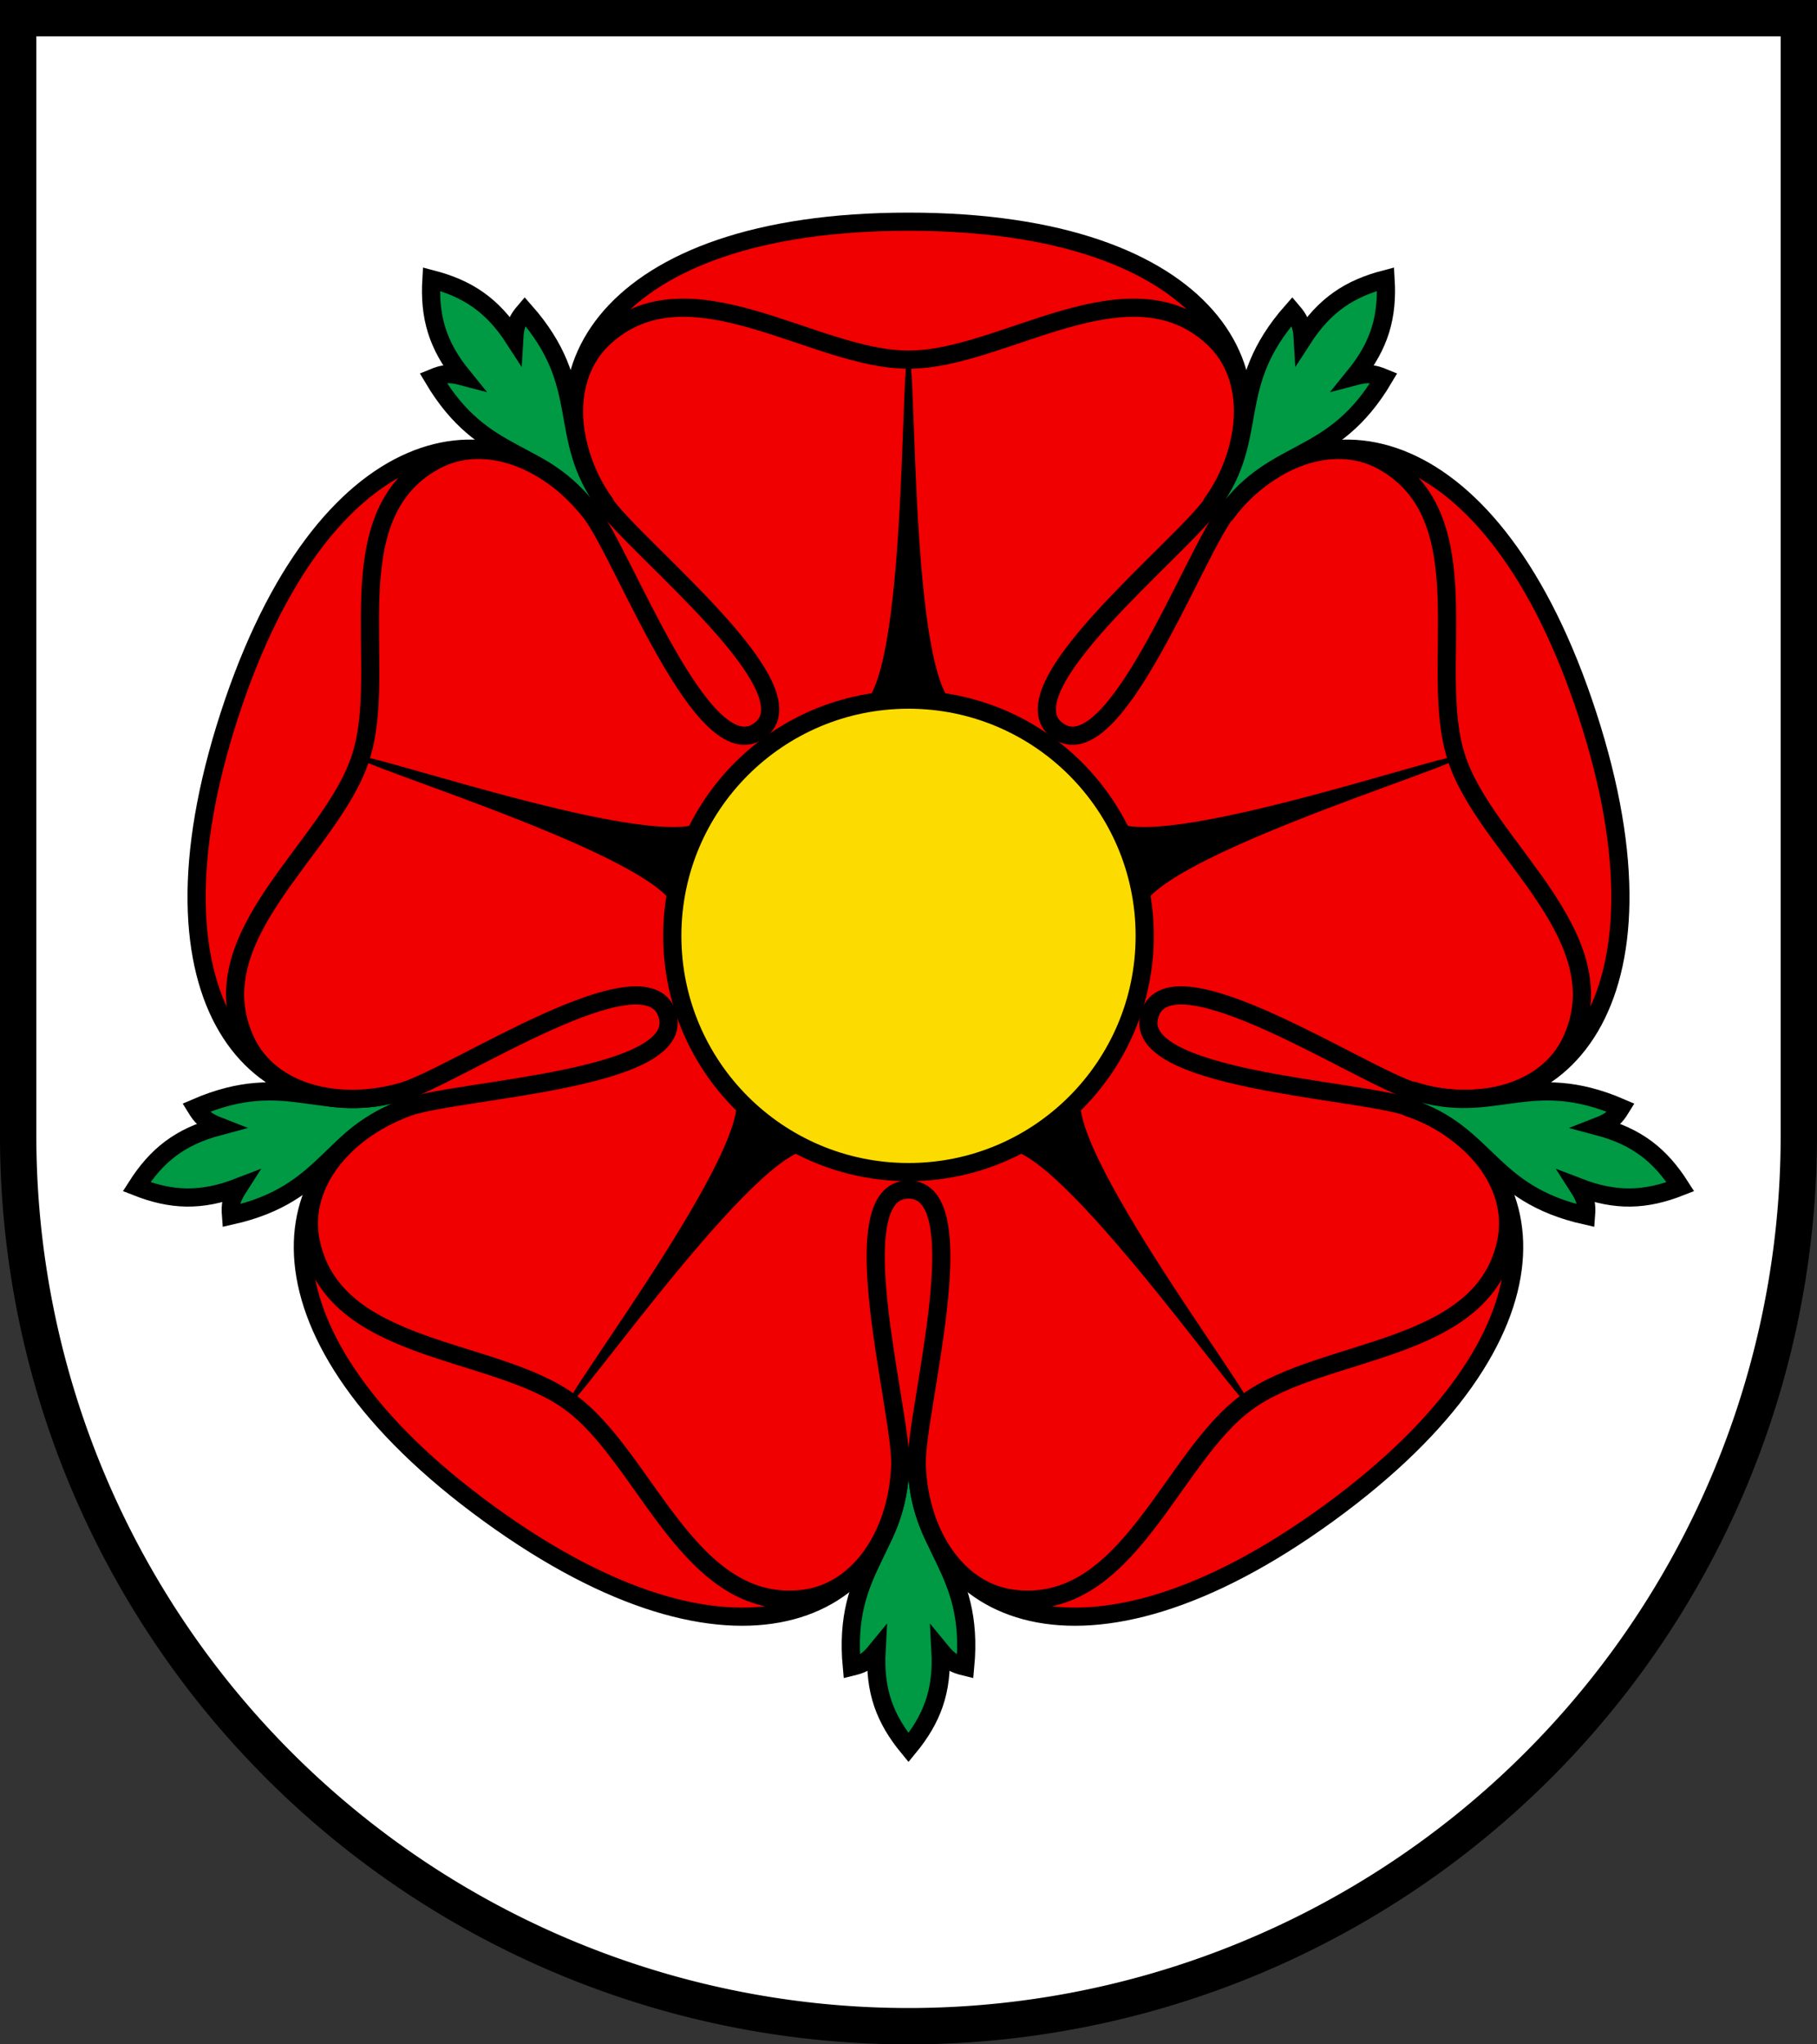
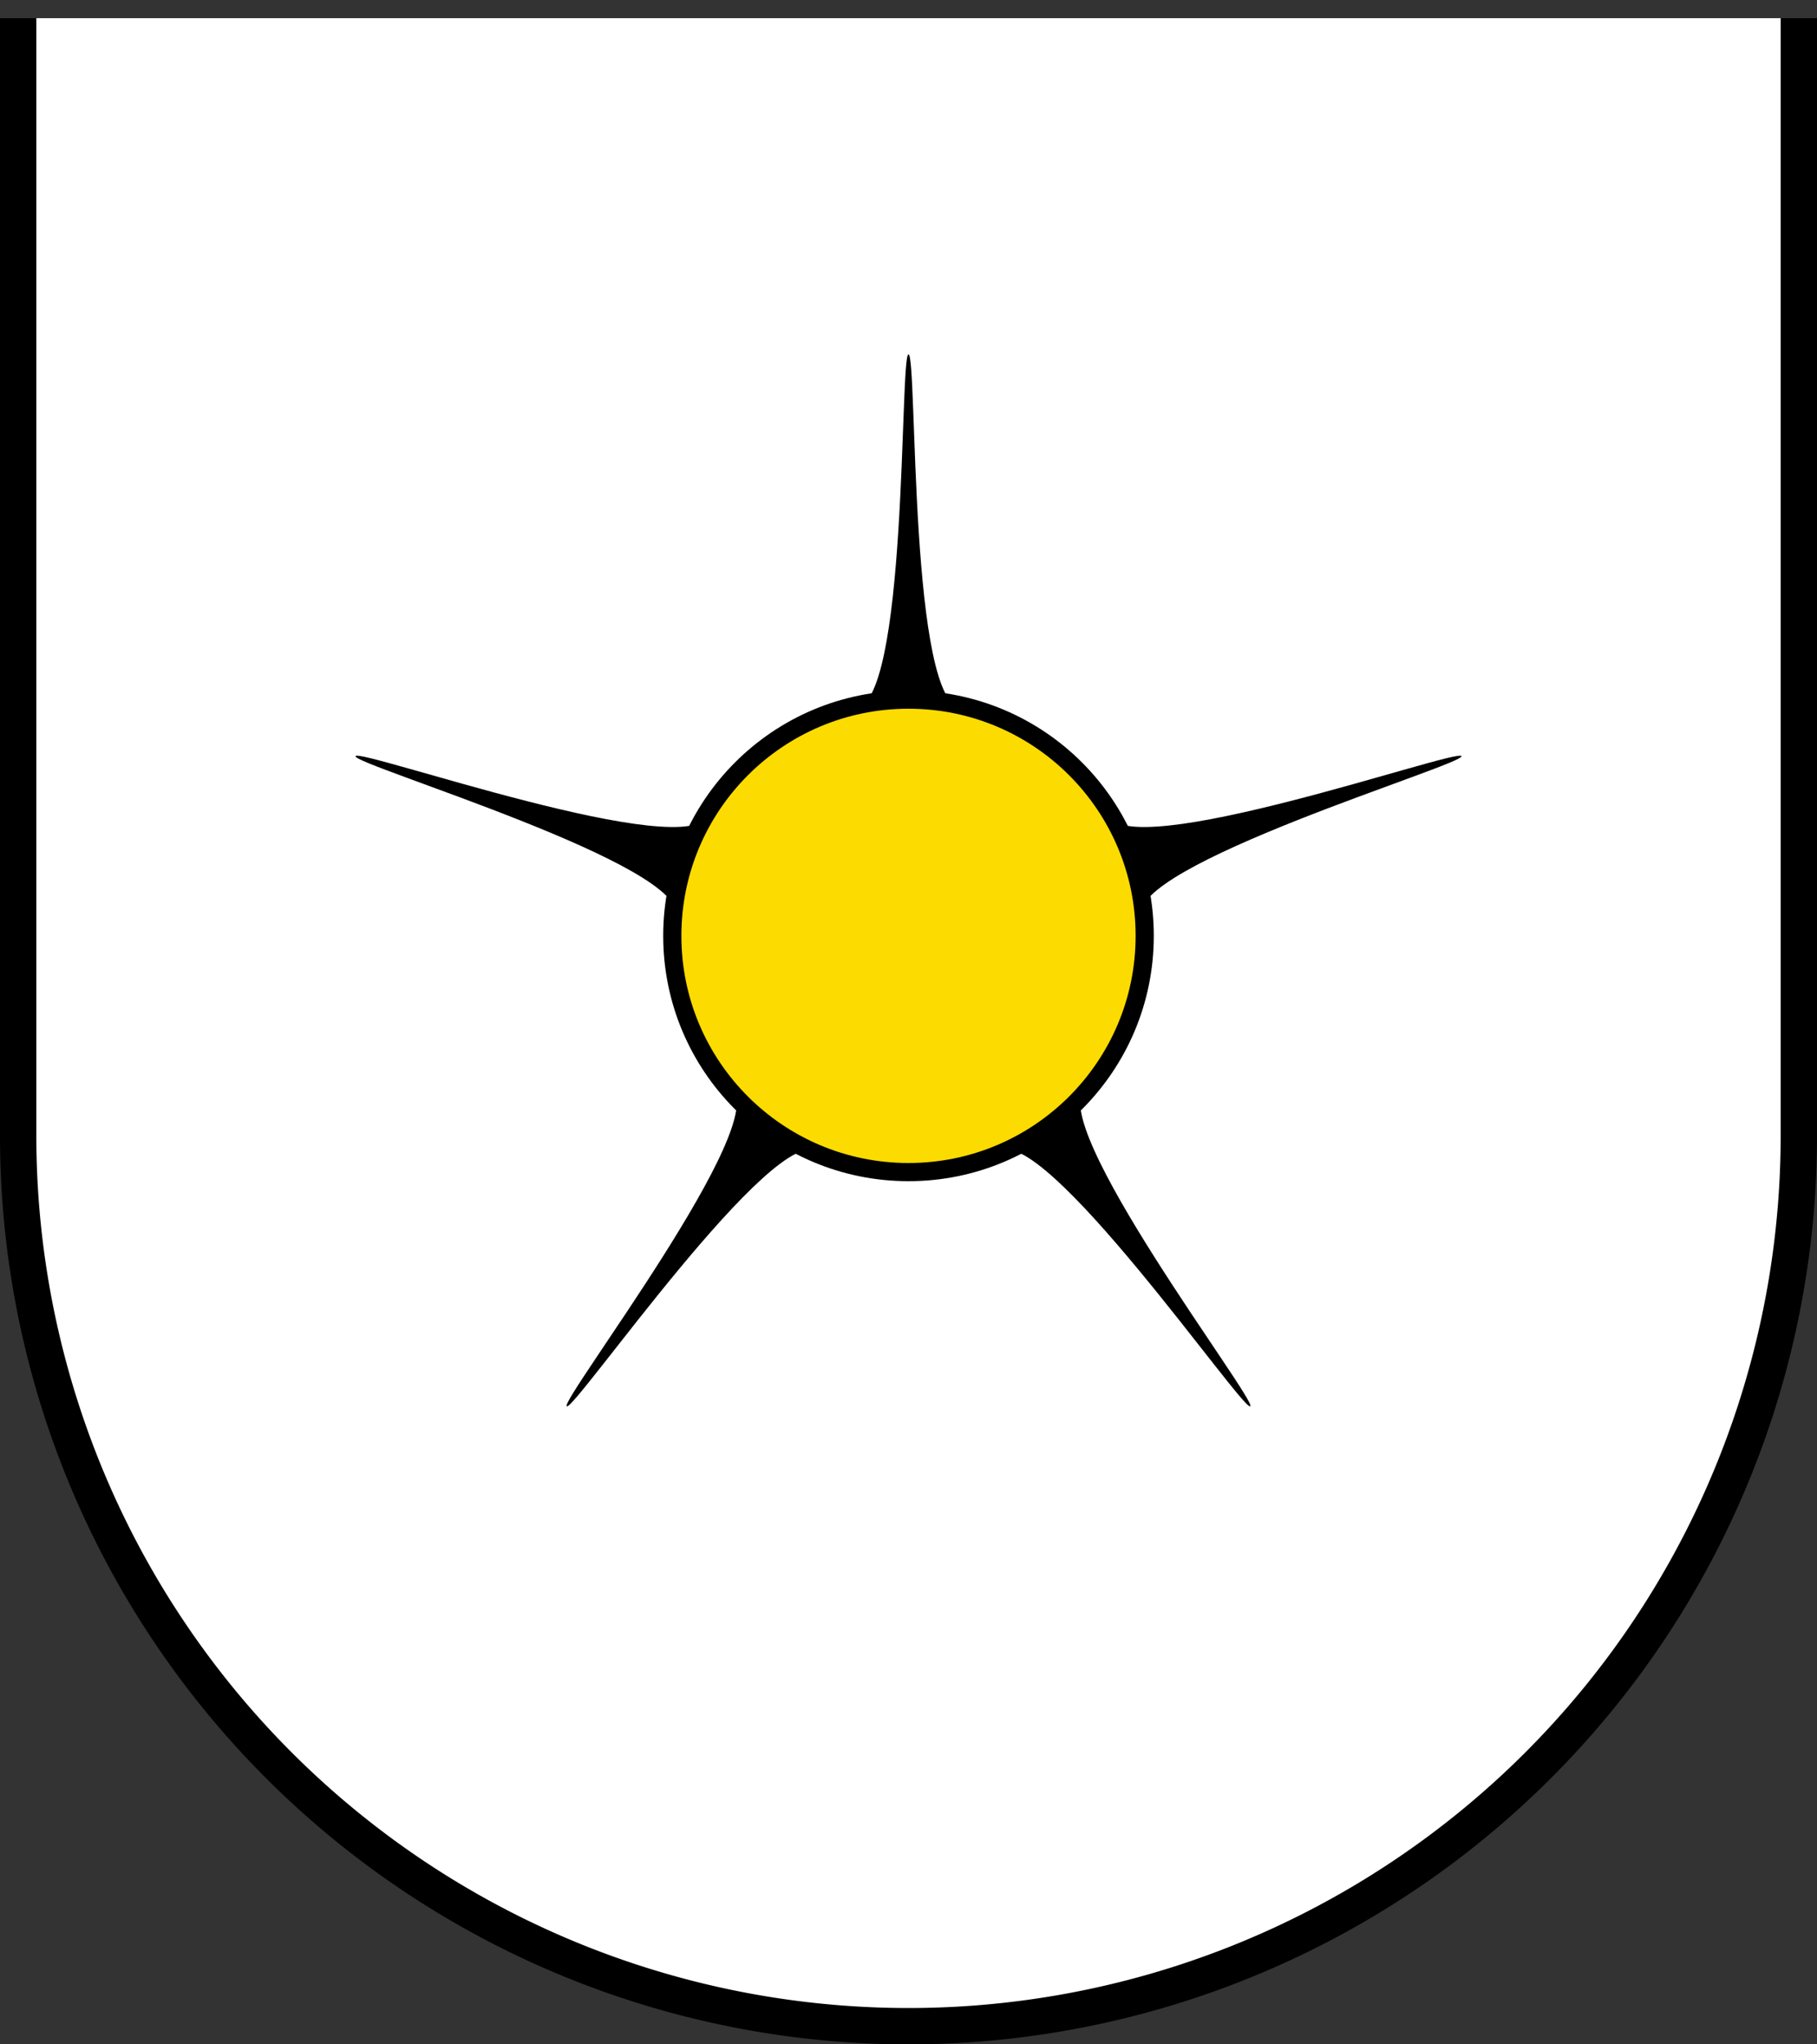
<svg xmlns="http://www.w3.org/2000/svg" xmlns:xlink="http://www.w3.org/1999/xlink" version="1.1" width="520" height="585" viewBox="0,0 100,112.5">
  <rect x="0" y="0" width="100" height="112.5" fill="#333333" stroke="none" />
  <title>Wappen von Villmergen</title>
  <desc>Wappen der Schweizer Gemeinde Villmergen, Kanton Aargau</desc>
-   <path d="M 1,1 V 62.5 a 49,49 0 0,0 98,0 V 1 z" stroke="black" stroke-width="2" fill="white" />
-   <circle cx="50" cy="51.5" r="29" fill="#f00000" />
+   <path d="M 1,1 V 62.5 a 49,49 0 0,0 98,0 V 1 " stroke="black" stroke-width="2" fill="white" />
  <g id="blatt" stroke="black" stroke-width="1" stroke-linecap="round">
-     <path d="M 33.26,27.69 C 28.7,20.9 33.21,12.2 50,12.2 66.79,12.2 71.3,20.9 66.74,27.69 M 41.8,40.2 c 3.07,-2.24 -6.79,-10 -8.54,-12.51 -2.07,-2.97 -2.36,-6.9 -0.06,-9.07 4.67,-4.4 11.62,1.2 16.8,1.17 5.18,0.03 12.13,-5.57 16.8,-1.17 2.3,2.17 2.01,6.1 -0.06,9.07 -1.75,2.51 -11.61,10.27 -8.54,12.51" fill="#f00000" />
-     <path d="M 50.48,80.58 c 0,4.65 3.16,5.62 2.64,11.14 -0.58,-0.14 -0.87,-0.28 -1.36,-0.88 0.12,2.22 -0.46,3.75 -1.76,5.33 -1.3,-1.58 -1.88,-3.11 -1.76,-5.33 -0.49,0.6 -0.78,0.74 -1.36,0.88 -0.52,-5.52 2.64,-6.49 2.64,-11.14" fill="#009944" />
    <path d="M 47,39 c 3,0 2.5,-19.5 3,-19.5 0.5,0 0,19.5 3,19.5" stroke="none" />
  </g>
  <g id="blatt2">
    <use transform="rotate(72,50,51.5)" xlink:href="#blatt" />
    <use transform="rotate(144,50,51.5)" xlink:href="#blatt" />
  </g>
  <use transform="rotate(144,50,51.5)" xlink:href="#blatt2" />
  <circle cx="50" cy="51.5" r="13" stroke="black" stroke-width="1" fill="#fcdb00" />
</svg>